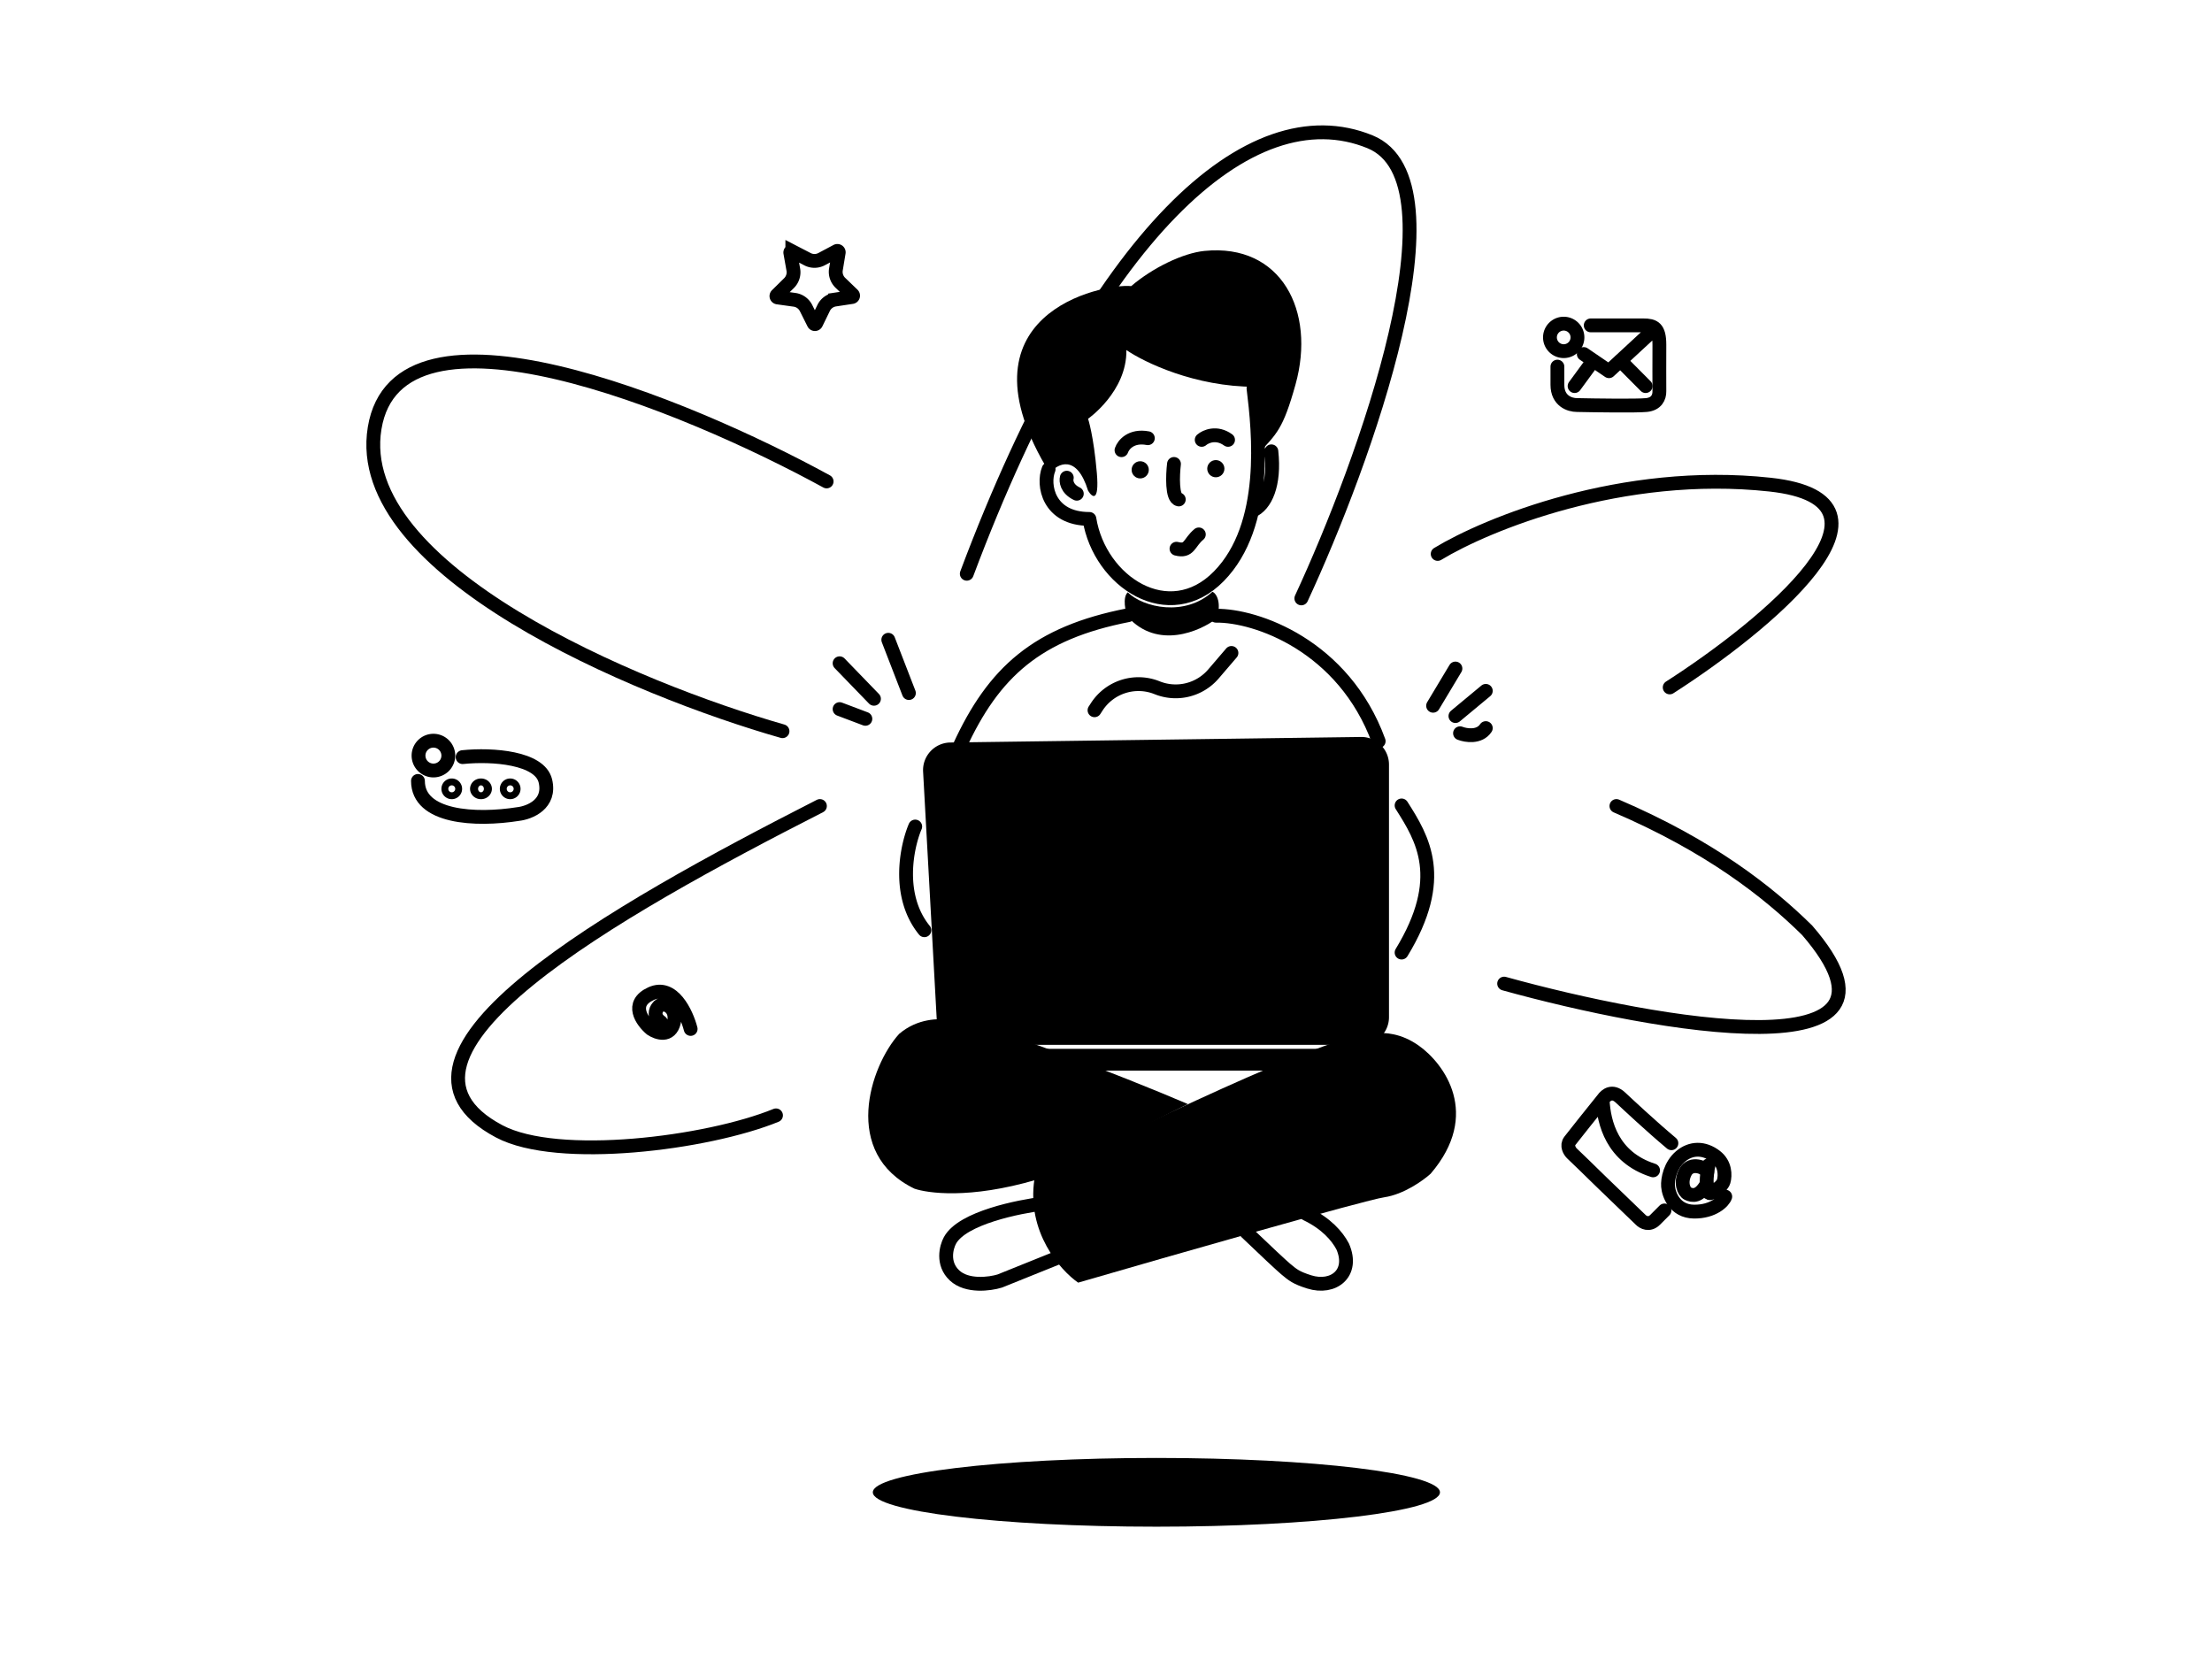
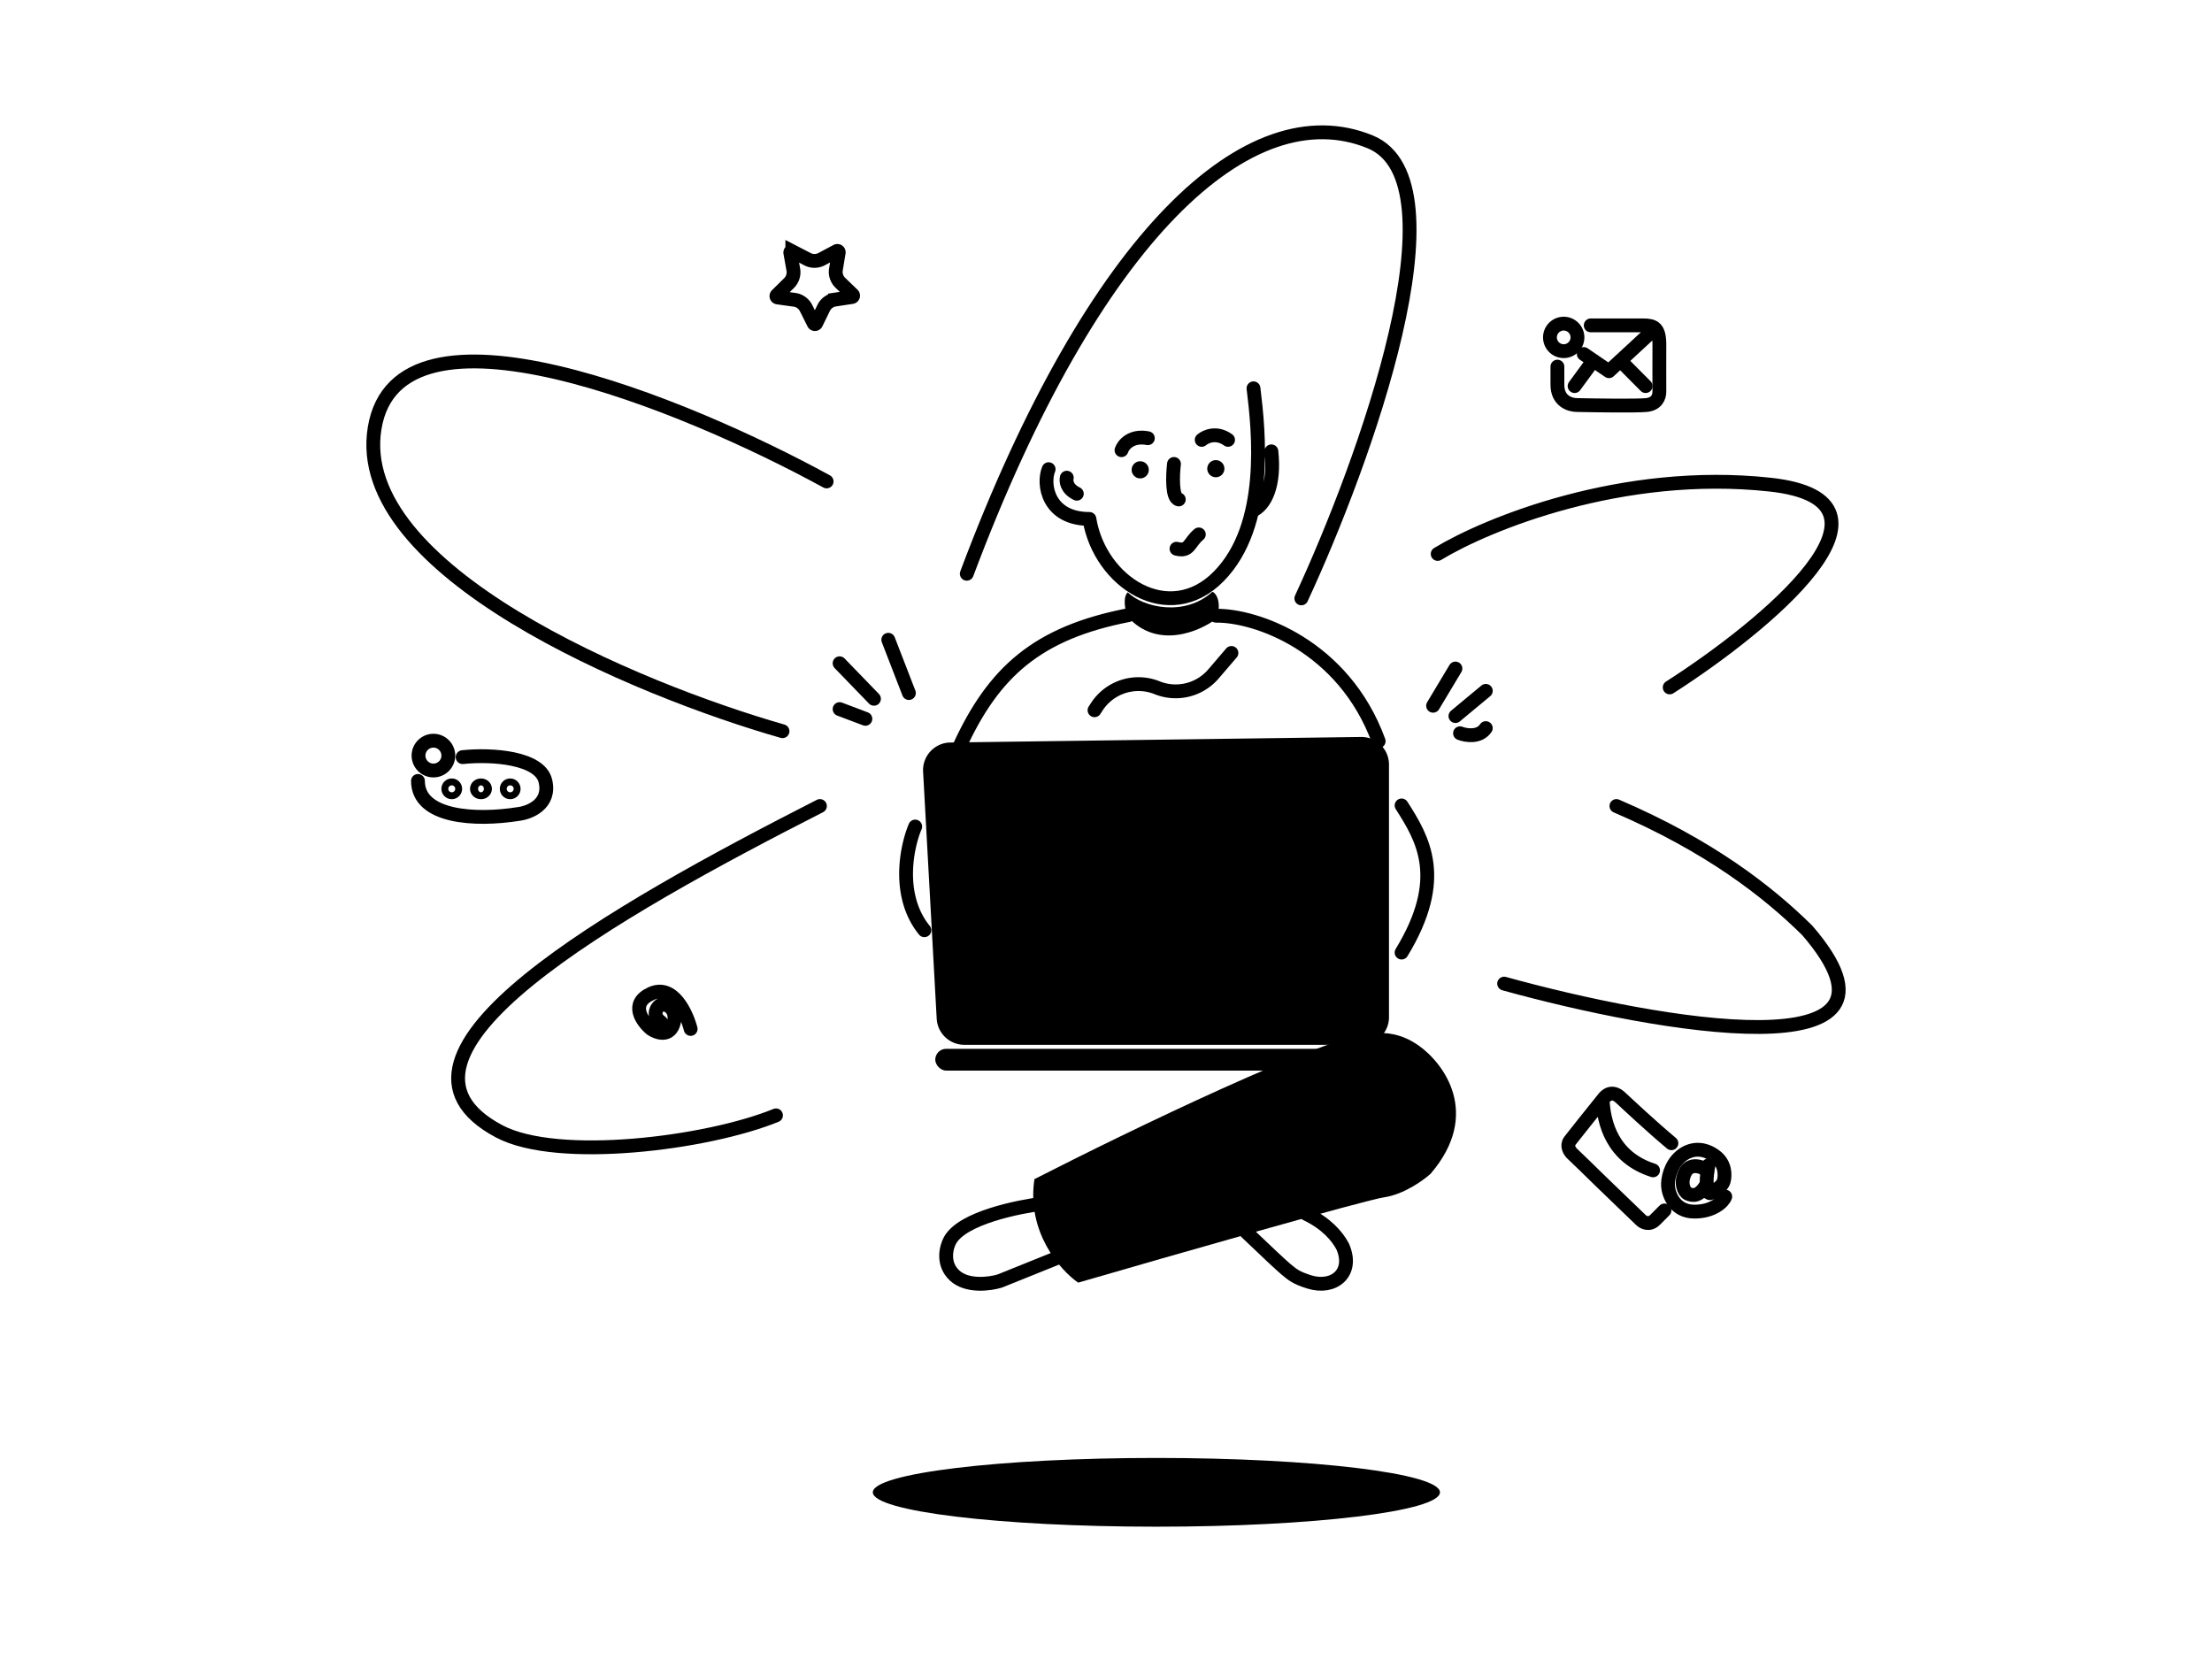
<svg xmlns="http://www.w3.org/2000/svg" width="800" height="600" fill="none">
-   <path fill="#fff" d="M0 0h800v600H0z" />
  <path stroke="#000" stroke-width="5" d="M156.755 278.66a5.386 5.386 0 1 0-5.387-5.386 5.386 5.386 0 0 0 5.387 5.386z" />
  <path stroke="#000" stroke-linecap="round" stroke-width="5" d="M167.311 273.822c10.865-1.119 27.914.204 29.929 8.609 2.016 8.405-5.679 11.479-9.779 11.965-15.606 2.481-36.3 1.313-36.3-11.965" />
  <path stroke="#000" stroke-width="5" d="M163.385 286.533a1.243 1.243 0 1 0 0-2.486 1.243 1.243 0 0 0 0 2.486zm12.017-1.243c0 .604-.563 1.243-1.451 1.243-.887 0-1.45-.639-1.45-1.243 0-.604.563-1.243 1.45-1.243.888 0 1.451.639 1.451 1.243zm9.116 1.243a1.242 1.242 0 1 0 .001-2.485 1.242 1.242 0 0 0-.001 2.485zm381.019-159.534a4.973 4.973 0 1 0-.002-9.946 4.973 4.973 0 0 0 .002 9.946z" />
  <path stroke="#000" stroke-linecap="round" stroke-width="5" d="M575.306 117.675h18.953c3.968 0 5.877.877 5.877 7.02 0 5.968-.048 13.699 0 16.82.035 2.193-1.057 4.621-4.701 4.972-3.644.351-18.268.146-25.124 0-2.547 0-7.053-1.443-7.053-7.313v-6.581m9.53-4.559 9.116 6.216m.001 0 16.575-15.332" />
  <path stroke="#000" stroke-linecap="round" stroke-width="5" d="m586.106 130.521 4.529 4.558 4.53 4.558m-25.692 0 6.683-9.116m25.822 307.252-3.382 3.387c-2.132 2.135-4.371.89-5.224 0l-13.603-13.105c-2.008-1.867-3.705-3.711-11.295-10.951-.777-.779-2.008-2.765-.718-4.489 1.291-1.723 8.547-10.772 12.013-15.08 1.052-1.524 3.337-3.336 6.251-.626 2.511 2.334 11.117 10.413 18.468 16.555M579.625 398c.428 7.861 3.313 20.515 18.233 25.277m19.603.609c-.684-1.738-5.934-3.762-7.919 0-2.044 3.881-.481 7.15.85 7.791 1.698.818 4.193 1.246 6.828-3.464" />
  <path stroke="#000" stroke-linecap="round" stroke-width="5" d="M617.896 421.466c-.153.908-.311 1.29-.435 2.42-.162 1.471-.265 3.014-.24 4.326.049 2.302.505 3.891 1.798 3.124 2.594-1.538 3.995-2.799 4.367-4.085.622-2.164.626-6.306-2.871-9.014-4.218-3.269-8.976-3.18-12.717 0-3.716 3.157-4.732 8.211-4.528 10.832.222 2.868 2.363 9.028 9.347 9.124 6.982.096 10.765-3.668 11.345-5.431m-374.18-60.631c-1.49-5.751-6.436-16.358-14.303-12.773-7.867 3.586-3.278 10.009 0 12.773 2.206 1.493 6.948 3.092 8.269-2.465 1.321-5.557-4.246-7.843-5.811-5.378-.825.971-1.757 3.406 1.118 5.378" />
  <path stroke="#000" stroke-width="5" d="m286.555 90.9 5.483 2.843a5.498 5.498 0 0 0 5.118-.03l5.45-2.904a.5.5 0 0 1 .729.523l-1.009 6.093a5.5 5.5 0 0 0 1.609 4.859l4.447 4.285a.5.5 0 0 1-.272.855l-6.106.923a5.498 5.498 0 0 0-4.124 3.032l-2.702 5.554a.5.5 0 0 1-.896.005l-2.765-5.522a5.501 5.501 0 0 0-4.159-2.985l-6.116-.854a.5.5 0 0 1-.282-.851l4.397-4.336a5.5 5.5 0 0 0 1.554-4.877l-1.079-6.081a.5.5 0 0 1 .723-.531z" />
  <path stroke="#000" stroke-linecap="round" stroke-width="5" d="M412.839 278.625v35.222m26.52-31.078v33.564M377.33 435.294c-8.757 1.09-29.257 5.111-33.747 13.289-1.348 2.454-2.911 8.424 1.616 12.676 4.527 4.253 12.799 3.135 16.369 2.044l20.814-8.382" />
  <path fill="#000" d="M496.668 373.583c-16.34.526-88.509 35.465-122.55 52.868-2.899 19.178 9.334 32.947 15.812 37.435 33.932-9.851 103.575-29.816 110.691-30.867 7.116-1.051 14.165-6.129 16.8-8.538 18.449-21.541 4.832-39.842-4.282-46.3-6.488-4.598-12.09-4.739-16.471-4.598z" />
-   <path fill="#000" d="M343.61 368.697c11.578.772 62.082 20.346 86.012 30.604l-54.727 27.347c-24.492 7.183-39.538 4.817-44.133 3.268-26.523-12.778-16.131-44.303-5.593-55.98 6.792-5.781 14.293-5.516 18.441-5.239z" />
  <path stroke="#000" stroke-linecap="round" stroke-width="5" d="M472.462 439.023c7.236 3.478 11.148 8.033 13.132 11.769 4.251 9.73-3.382 15.578-12.097 12.828-4.816-1.519-5.951-2.538-8.502-4.653-1.294-1.074-7.339-6.691-14.241-13.325" />
  <path fill="#000" d="m333.852 279.088 4.915 89.329a10.001 10.001 0 0 0 9.985 9.451h143.592c5.523 0 10-4.478 10-10v-91.332c0-5.575-4.56-10.074-10.135-9.999l-148.507 2.002c-5.685.077-10.163 4.871-9.85 10.549z" />
  <rect width="164.093" height="7.873" x="338.251" y="379.318" fill="#000" rx="3.937" />
  <path stroke="#000" stroke-linecap="round" stroke-width="5" d="M439.773 222.685c14.435-.208 46.203 10.773 58.842 45.374m-90.541-45.582c-32.943 6.422-48.69 20.511-61.121 47.653m171.345-14.883 8.08-13.467m0 17.198 10.981-9.117m-9.323 15.332c2.141.829 7.003 1.616 9.323-1.865m-221.276-10.601-12.432-12.846m25.069 10.773-7.458-19.268m-8.287 28.591-9.324-3.522m203.251 34.844c7.666 12.017 16.368 26.313 0 53.212" />
  <path fill="#000" d="M439.981 223.72c1.865-5.387.166-9.012-1.492-9.702-9.945 9.116-25.028 5.732-30.622.207-1.989 1.823-.829 7.216 0 8.874 10.773 11.934 26.105 5.248 32.114.621z" />
  <path stroke="#000" stroke-linecap="round" stroke-width="5" d="m395.85 256.87.835-1.282a17.982 17.982 0 0 1 21.791-6.861v0a17.982 17.982 0 0 0 20.377-4.975l6.515-7.601M331 298.93c-3.108 7.32-6.796 25.069 3.315 37.501" />
-   <path fill="#000" d="M468.55 139.024c-4.559 16.368-6.838 17.818-13.468 25.069 0-7.166-1.231-19.195-1.231-24.204-21.709 0-40.03-8.862-46.477-13.293.231 15.027-13.856 24.852-13.856 24.852s2.021 6.068 3.175 19.65c.924 10.866-1.732 8.766-3.175 6.358-4.157-13.409-10.97-9.825-13.857-6.358-35.424-57.558 19.053-68.68 29.445-67.62 7.852-6.705 18.803-11.959 26.501-12.73 27.763-2.778 40.333 21.736 32.943 48.276z" />
  <path stroke="#000" stroke-linecap="round" stroke-width="5" d="M394.003 187.7c3.729 22.768 28.761 39.14 46.824 20.696 18.064-18.443 14.449-52.204 12.519-67.958m-74.095 29.25c-2.279 5.594-.141 17.99 14.752 17.99m-8.183-14.918c-.33 1.197-.066 4.033 3.625 5.801m63.399 6.216c4.861-2.026 8.288-9.531 6.969-21.548m-34.317 35.222c4.765 1.243 4.464-2.178 8.08-5.18" />
  <circle cx="439.721" cy="169.507" r="3.108" fill="#000" />
  <circle cx="412.372" cy="169.921" r="3.108" fill="#000" />
  <path stroke="#000" stroke-linecap="round" stroke-width="5" d="M405.605 162.815c.655-1.926 3.476-5.488 9.531-4.333m19.476.603c1.444-1.251 5.372-3.002 9.53 0m-19.555 8.703c-.483 4.092-.811 12.389 1.737 12.846m117.665 175.1c55.319 15.332 154.687 32.943 109.603-19.269-14.227-14.019-35.222-30.456-68.994-44.959m19.269-42.893c34.393-22.031 89.795-67.544 36.258-73.345-53.538-5.801-102.42 14.296-120.169 25.07" />
  <path stroke="#000" stroke-linecap="round" stroke-width="5" d="M470.645 216.418c22.79-49.104 59.67-150.874 24.862-165.129-43.509-17.818-99.864 33.564-145.86 156.22m-50.687-33.391c-50.968-27.901-155.018-70.817-163.471-19.268-8.453 51.548 94.823 94.546 147.518 109.602m13.53 27.054c-74.381 37.915-167.578 90.352-115.955 117.683 21.132 11.188 75.209 4.351 100.071-5.802" />
  <ellipse cx="418.226" cy="539.716" fill="#000" rx="102.558" ry="12.431" />
</svg>